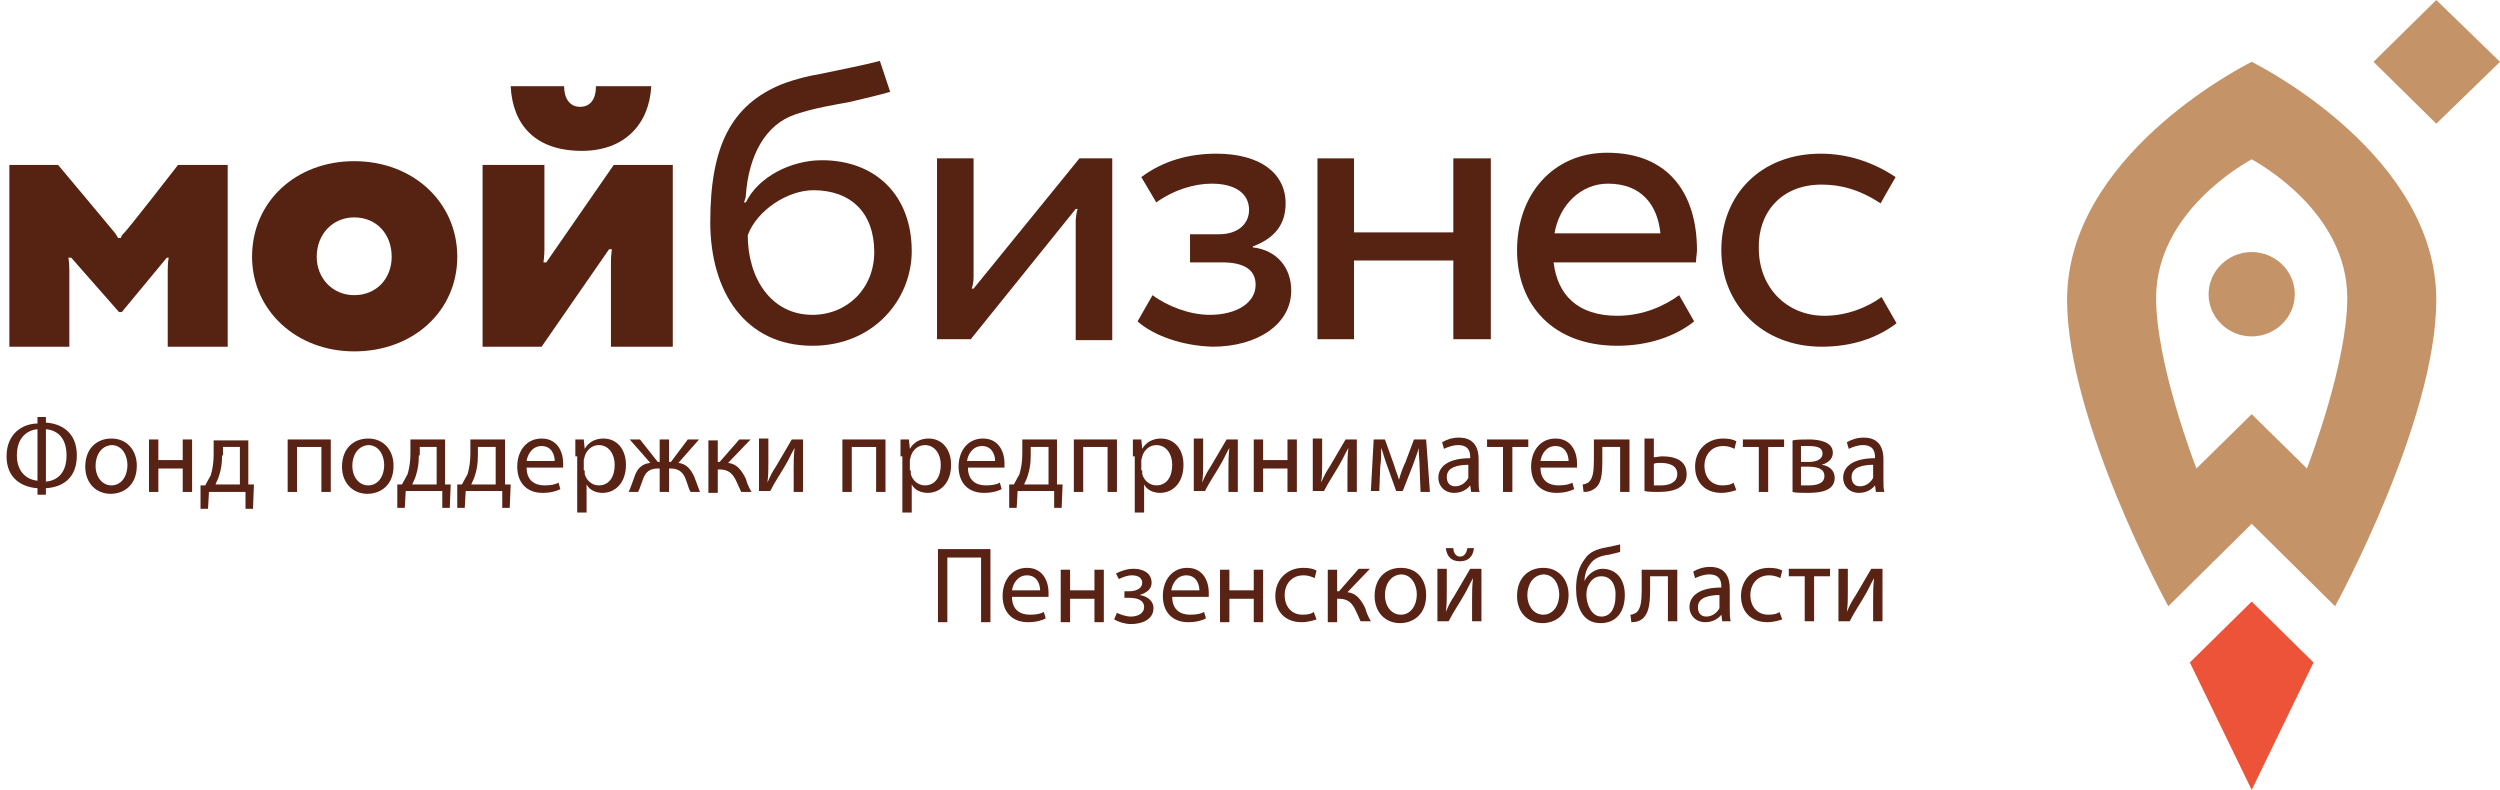
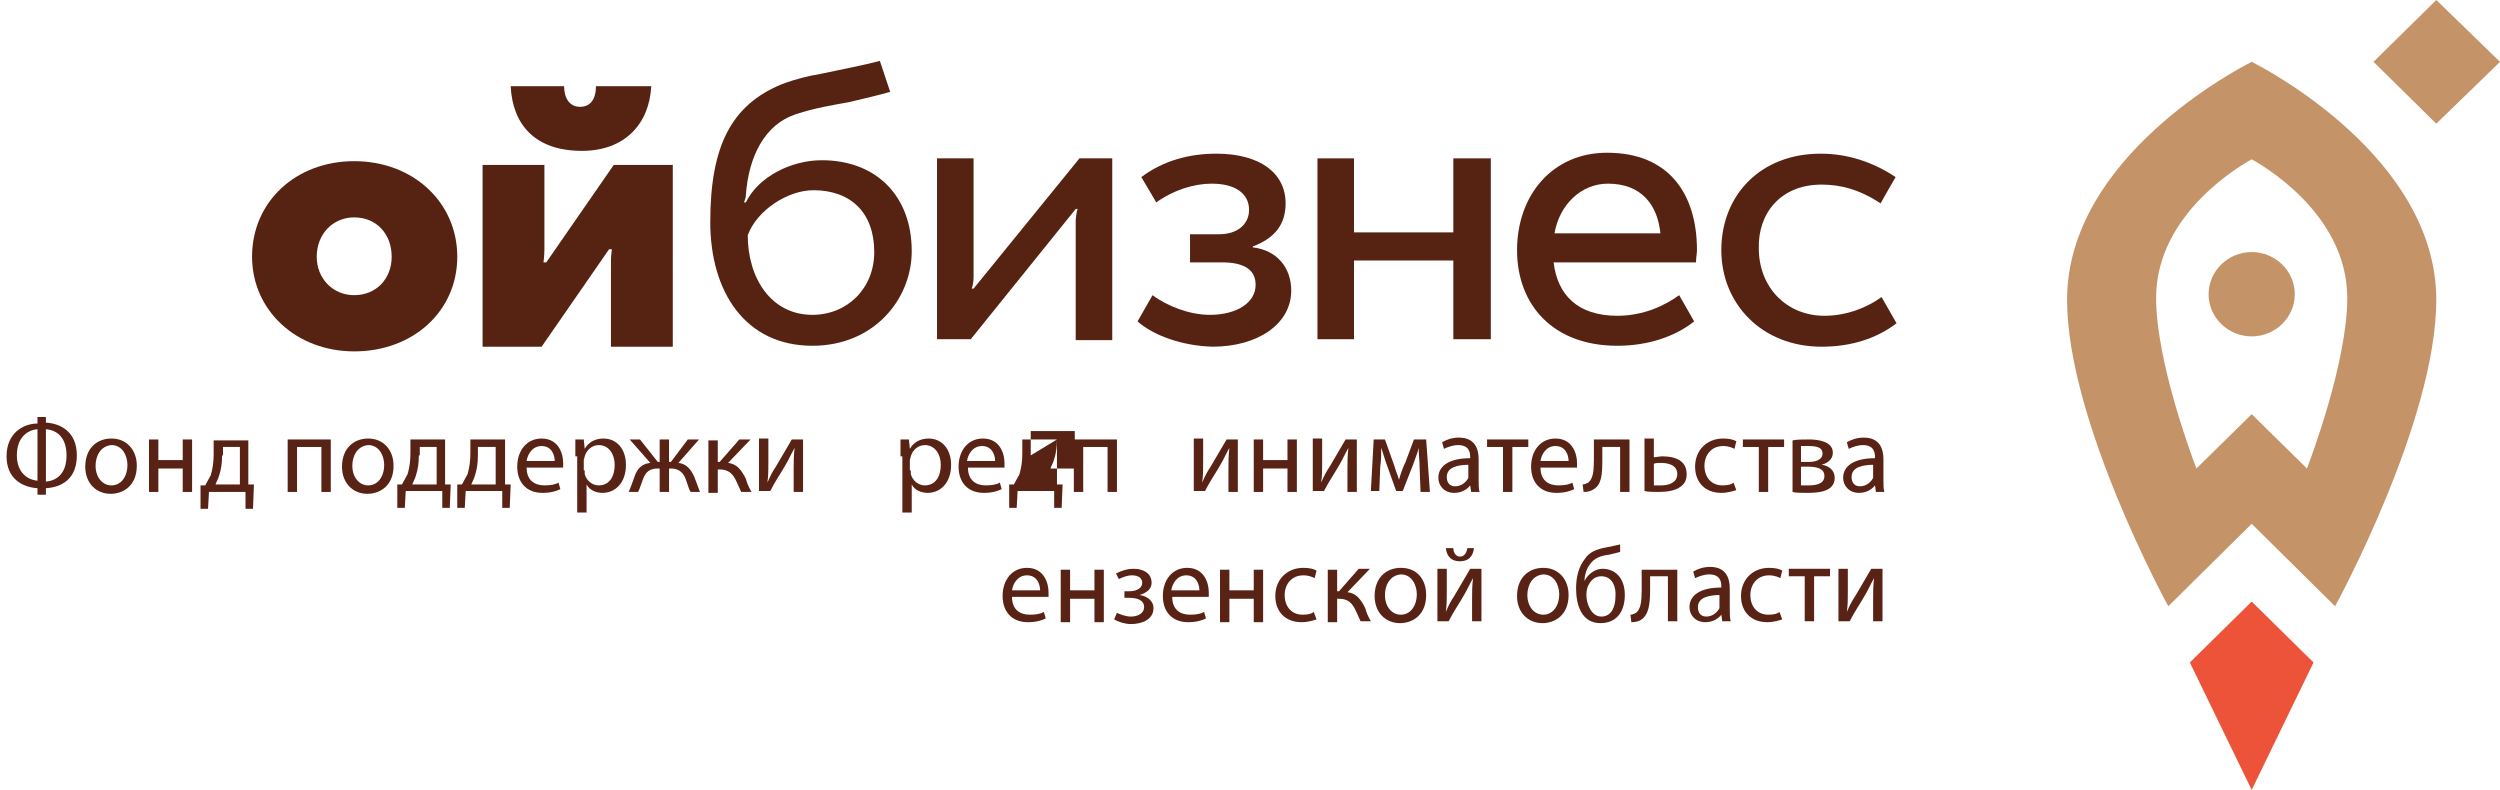
<svg xmlns="http://www.w3.org/2000/svg" xmlns:xlink="http://www.w3.org/1999/xlink" id="Слой_1" x="0px" y="0px" viewBox="0 0 266.8 84.3" style="enable-background:new 0 0 266.8 84.3;" xml:space="preserve">
  <style type="text/css"> .st0{fill:#ED5338;} .st1{clip-path:url(#SVGID_2_);fill:#C59368;} .st2{clip-path:url(#SVGID_2_);} .st3{fill:#582215;} .st4{clip-path:url(#SVGID_2_);fill:#562212;} </style>
  <polygon class="st0" points="233.7,70.7 240.3,84.3 246.9,70.7 240.3,64.2 " />
  <g>
    <defs>
      <rect id="SVGID_1_" x="-1.2" width="268" height="84.3" />
    </defs>
    <clipPath id="SVGID_2_">
      <use xlink:href="#SVGID_1_" style="overflow:visible;" />
    </clipPath>
    <path class="st1" d="M240.3,26.9c-2.5,0-4.6,2-4.6,4.5c0,2.5,2.1,4.5,4.6,4.5c2.5,0,4.6-2,4.6-4.5 C244.9,28.9,242.8,26.9,240.3,26.9" />
    <path class="st1" d="M240.3,6.6c-1.4,0.7-19.7,10.2-19.7,25.4c0,13,10.8,32.7,10.8,32.7l8.9-8.8l8.9,8.8c0,0,10.8-19.7,10.8-32.7 C260,16.8,241.7,7.3,240.3,6.6 M246.2,50l-5.9-5.8l-5.9,5.8c-0.3-0.8-4.3-11.3-4.3-18.2c0-9.2,9.5-14.4,10.2-14.8 c0.7,0.4,10.2,5.6,10.2,14.8C250.5,38.7,246.5,49.2,246.2,50" />
    <polygon class="st1" points="260,13.2 253.3,6.6 260,0 266.8,6.6 " />
    <g class="st2">
      <path class="st3" d="M4.9,44.4v0.7c1.6,0.1,3.3,1,3.3,3.5c0,2.5-1.6,3.4-3.3,3.5v0.7H4v-0.7c-1.6-0.1-3.3-1-3.3-3.4 c0-2.5,1.8-3.5,3.3-3.5v-0.7H4.9z M4,45.8c-1,0.1-2.2,0.8-2.2,2.8c0,1.8,1.1,2.6,2.2,2.7V45.8z M4.9,51.4c1.1-0.1,2.2-0.8,2.2-2.8 c0-2-1.1-2.7-2.2-2.8V51.4z" />
      <path class="st3" d="M14.6,49.7c0,2.1-1.4,3-2.8,3c-1.5,0-2.7-1.1-2.7-2.9c0-1.9,1.2-3,2.8-3C13.5,46.8,14.6,48,14.6,49.7z M10.2,49.7c0,1.2,0.7,2.1,1.7,2.1c1,0,1.7-0.9,1.7-2.2c0-0.9-0.5-2.1-1.7-2.1C10.7,47.6,10.2,48.7,10.2,49.7z" />
      <path class="st3" d="M16.9,46.9v2.2h2.6v-2.2h1v5.6h-1V50h-2.6v2.5h-1v-5.6H16.9z" />
      <path class="st3" d="M26.5,46.9v4.8l0.6,0L27,54.3h-0.8l0-1.8h-3.9l-0.1,1.8h-0.8l0-2.5l0.5,0c0.2-0.4,0.4-0.7,0.6-1.1 c0.2-0.7,0.3-1.4,0.3-2.2v-1.5H26.5z M23.7,48.6c0,0.8-0.1,1.5-0.3,2.1c-0.1,0.4-0.3,0.7-0.4,1h2.6v-4h-1.8V48.6z" />
      <path class="st3" d="M35.3,46.9v5.6h-1v-4.8h-2.6v4.8h-1v-5.6H35.3z" />
      <path class="st3" d="M42,49.7c0,2.1-1.4,3-2.8,3c-1.5,0-2.7-1.1-2.7-2.9c0-1.9,1.2-3,2.8-3C40.9,46.8,42,48,42,49.7z M37.6,49.7 c0,1.2,0.7,2.1,1.7,2.1c1,0,1.7-0.9,1.7-2.2c0-0.9-0.5-2.1-1.7-2.1C38.1,47.6,37.6,48.7,37.6,49.7z" />
      <path class="st3" d="M47.5,46.9v4.8l0.6,0l-0.1,2.5h-0.8l0-1.8h-3.9l-0.1,1.8h-0.8l0-2.5l0.5,0c0.2-0.4,0.4-0.7,0.6-1.1 c0.2-0.7,0.3-1.4,0.3-2.2v-1.5H47.5z M44.7,48.6c0,0.8-0.1,1.5-0.3,2.1c-0.1,0.4-0.3,0.7-0.4,1h2.6v-4h-1.8V48.6z" />
      <path class="st3" d="M53.9,46.9v4.8l0.6,0l-0.1,2.5h-0.8l0-1.8h-3.9l-0.1,1.8h-0.8l0-2.5l0.5,0c0.2-0.4,0.4-0.7,0.6-1.1 c0.2-0.7,0.3-1.4,0.3-2.2v-1.5H53.9z M51,48.6c0,0.8-0.1,1.5-0.3,2.1c-0.1,0.4-0.3,0.7-0.4,1h2.6v-4H51V48.6z" />
      <path class="st3" d="M56.2,49.9c0,1.4,0.9,1.9,1.9,1.9c0.7,0,1.2-0.1,1.5-0.3l0.2,0.7c-0.4,0.2-1,0.4-1.9,0.4 c-1.7,0-2.7-1.1-2.7-2.8c0-1.7,1-3,2.6-3c1.8,0,2.3,1.6,2.3,2.6c0,0.2,0,0.4,0,0.5H56.2z M59.2,49.2c0-0.6-0.3-1.6-1.4-1.6 c-1,0-1.5,0.9-1.6,1.6H59.2z" />
      <path class="st3" d="M61.4,48.7c0-0.7,0-1.3,0-1.8h0.9l0.1,1h0c0.4-0.7,1.1-1.1,2-1.1c1.4,0,2.4,1.1,2.4,2.8c0,2-1.2,3-2.5,3 c-0.7,0-1.4-0.3-1.7-0.9h0v3h-1V48.7z M62.4,50.2c0,0.1,0,0.3,0,0.4c0.2,0.7,0.8,1.2,1.5,1.2c1.1,0,1.7-0.9,1.7-2.2 c0-1.1-0.6-2.1-1.7-2.1c-0.7,0-1.3,0.5-1.5,1.2c0,0.1-0.1,0.3-0.1,0.4V50.2z" />
      <path class="st3" d="M68.3,46.9l1.9,2.4h0.2v-2.4h1v2.4h0.2l1.8-2.4h1.2l-2.2,2.5c0.8,0.1,1.3,0.6,1.7,1.5 c0.2,0.5,0.4,1.1,0.6,1.6h-1c-0.2-0.3-0.3-0.8-0.5-1.3c-0.3-0.9-0.9-1.2-1.6-1.2h-0.2v2.5h-1V50h-0.2c-0.8,0-1.3,0.3-1.6,1.2 c-0.2,0.5-0.3,0.9-0.5,1.3h-1c0.2-0.5,0.4-1,0.6-1.6c0.3-0.9,0.8-1.4,1.7-1.5l-2.2-2.5H68.3z" />
      <path class="st3" d="M76.6,46.9v2.4h0.2l2.1-2.4h1.2l-2.4,2.5c0.9,0.1,1.4,0.7,1.9,1.7c0.1,0.4,0.3,0.9,0.6,1.4h-1.1 c-0.1-0.2-0.3-0.7-0.5-1.1c-0.4-0.9-0.9-1.3-1.8-1.3h-0.2v2.5h-1v-5.6H76.6z" />
      <path class="st3" d="M82,46.9v2.4c0,0.9,0,1.4-0.1,2.2l0,0c0.3-0.7,0.5-1.1,0.9-1.7l1.7-2.9h1.2v5.6h-1v-2.4c0-0.9,0-1.4,0.1-2.3 h0c-0.4,0.7-0.6,1.2-0.9,1.7c-0.5,0.9-1.2,1.9-1.7,2.9H81v-5.6H82z" />
-       <path class="st3" d="M94.5,46.9v5.6h-1v-4.8h-2.6v4.8h-1v-5.6H94.5z" />
      <path class="st3" d="M96.1,48.7c0-0.7,0-1.3,0-1.8H97l0.1,1h0c0.4-0.7,1.1-1.1,2-1.1c1.4,0,2.4,1.1,2.4,2.8c0,2-1.2,3-2.5,3 c-0.7,0-1.4-0.3-1.7-0.9h0v3h-1V48.7z M97.2,50.2c0,0.1,0,0.3,0,0.4c0.2,0.7,0.8,1.2,1.5,1.2c1.1,0,1.7-0.9,1.7-2.2 c0-1.1-0.6-2.1-1.7-2.1c-0.7,0-1.3,0.5-1.5,1.2c0,0.1-0.1,0.3-0.1,0.4V50.2z" />
      <path class="st3" d="M103.3,49.9c0,1.4,0.9,1.9,1.9,1.9c0.7,0,1.2-0.1,1.5-0.3l0.2,0.7c-0.4,0.2-1,0.4-1.9,0.4 c-1.7,0-2.7-1.1-2.7-2.8c0-1.7,1-3,2.6-3c1.8,0,2.3,1.6,2.3,2.6c0,0.2,0,0.4,0,0.5H103.3z M106.2,49.2c0-0.6-0.3-1.6-1.4-1.6 c-1,0-1.5,0.9-1.6,1.6H106.2z" />
-       <path class="st3" d="M112.8,46.9v4.8l0.6,0l-0.1,2.5h-0.8l0-1.8h-3.9l-0.1,1.8h-0.8l0-2.5l0.5,0c0.2-0.4,0.4-0.7,0.6-1.1 c0.2-0.7,0.3-1.4,0.3-2.2v-1.5H112.8z M110,48.6c0,0.8-0.1,1.5-0.3,2.1c-0.1,0.4-0.3,0.7-0.4,1h2.6v-4H110V48.6z" />
+       <path class="st3" d="M112.8,46.9v4.8l0.6,0l-0.1,2.5h-0.8l0-1.8h-3.9l-0.1,1.8h-0.8l0-2.5l0.5,0c0.2-0.4,0.4-0.7,0.6-1.1 c0.2-0.7,0.3-1.4,0.3-2.2v-1.5H112.8z c0,0.8-0.1,1.5-0.3,2.1c-0.1,0.4-0.3,0.7-0.4,1h2.6v-4H110V48.6z" />
      <path class="st3" d="M119.2,46.9v5.6h-1v-4.8h-2.6v4.8h-1v-5.6H119.2z" />
-       <path class="st3" d="M120.9,48.7c0-0.7,0-1.3,0-1.8h0.9l0.1,1h0c0.4-0.7,1.1-1.1,2-1.1c1.4,0,2.4,1.1,2.4,2.8c0,2-1.2,3-2.5,3 c-0.7,0-1.4-0.3-1.7-0.9h0v3h-1V48.7z M121.9,50.2c0,0.1,0,0.3,0,0.4c0.2,0.7,0.8,1.2,1.5,1.2c1.1,0,1.7-0.9,1.7-2.2 c0-1.1-0.6-2.1-1.7-2.1c-0.7,0-1.3,0.5-1.5,1.2c0,0.1-0.1,0.3-0.1,0.4V50.2z" />
      <path class="st3" d="M128.4,46.9v2.4c0,0.9,0,1.4-0.1,2.2l0,0c0.3-0.7,0.5-1.1,0.9-1.7l1.7-2.9h1.2v5.6h-1v-2.4 c0-0.9,0-1.4,0.1-2.3h0c-0.4,0.7-0.6,1.2-0.9,1.7c-0.5,0.9-1.2,1.9-1.7,2.9h-1.2v-5.6H128.4z" />
      <path class="st3" d="M134.8,46.9v2.2h2.6v-2.2h1v5.6h-1V50h-2.6v2.5h-1v-5.6H134.8z" />
      <path class="st3" d="M141.1,46.9v2.4c0,0.9,0,1.4-0.1,2.2l0,0c0.3-0.7,0.5-1.1,0.9-1.7l1.7-2.9h1.2v5.6h-1v-2.4 c0-0.9,0-1.4,0.1-2.3h0c-0.4,0.7-0.6,1.2-0.9,1.7c-0.5,0.9-1.2,1.9-1.7,2.9h-1.2v-5.6H141.1z" />
      <path class="st3" d="M146.6,46.9h1.2l1,2.8c0.1,0.4,0.4,1.1,0.5,1.5h0c0.1-0.4,0.4-1.3,0.7-1.9l0.9-2.4h1.3l0.4,5.6h-1l-0.1-2.7 c0-0.6-0.1-1.3-0.1-2h0c-0.1,0.5-0.3,0.9-0.6,1.8l-1.1,2.8h-0.7l-1-2.8c-0.2-0.5-0.4-1.3-0.6-1.8h0c0,0.7,0,1.4-0.1,2l-0.1,2.6 h-0.9L146.6,46.9z" />
      <path class="st3" d="M157.8,51.2c0,0.5,0,1,0.1,1.3H157l-0.1-0.7h0c-0.3,0.4-0.9,0.8-1.7,0.8c-1.1,0-1.7-0.8-1.7-1.6 c0-1.3,1.2-2.1,3.4-2.1v-0.1c0-0.5-0.1-1.3-1.3-1.3c-0.5,0-1.1,0.2-1.5,0.4l-0.2-0.7c0.5-0.3,1.1-0.5,1.8-0.5 c1.7,0,2.1,1.2,2.1,2.3V51.2z M156.8,49.6c-1.1,0-2.4,0.2-2.4,1.3c0,0.7,0.4,1,0.9,1c0.7,0,1.2-0.5,1.4-0.9c0-0.1,0-0.2,0-0.3 V49.6z" />
      <path class="st3" d="M163.1,46.9v0.8h-1.7v4.8h-1v-4.8h-1.7v-0.8H163.1z" />
      <path class="st3" d="M164.4,49.9c0,1.4,0.9,1.9,1.9,1.9c0.7,0,1.2-0.1,1.5-0.3l0.2,0.7c-0.4,0.2-1,0.4-1.9,0.4 c-1.7,0-2.7-1.1-2.7-2.8c0-1.7,1-3,2.6-3c1.8,0,2.3,1.6,2.3,2.6c0,0.2,0,0.4,0,0.5H164.4z M167.4,49.2c0-0.6-0.3-1.6-1.4-1.6 c-1,0-1.5,0.9-1.6,1.6H167.4z" />
      <path class="st3" d="M173.9,46.9v5.6h-1v-4.8H171v1.4c0,1.6-0.1,2.6-0.9,3.1c-0.3,0.2-0.6,0.3-1.1,0.3l-0.1-0.8 c0.2,0,0.4-0.1,0.6-0.2c0.5-0.4,0.6-1.2,0.6-2.4v-2.2H173.9z" />
      <path class="st3" d="M176.5,46.9v1.9c0.2,0,0.6-0.1,0.9-0.1c1.3,0,2.6,0.4,2.6,1.9c0,0.6-0.2,1-0.6,1.3c-0.6,0.5-1.6,0.6-2.4,0.6 c-0.6,0-1.1,0-1.5-0.1v-5.6H176.5z M176.5,51.8c0.2,0,0.4,0,0.8,0c0.8,0,1.7-0.3,1.7-1.2c0-1-1-1.2-1.8-1.2c-0.3,0-0.5,0-0.7,0.1 V51.8z" />
      <path class="st3" d="M185.3,52.3c-0.3,0.1-0.9,0.3-1.6,0.3c-1.7,0-2.8-1.1-2.8-2.8c0-1.7,1.2-3,3-3c0.6,0,1.1,0.1,1.4,0.3 l-0.2,0.8c-0.2-0.1-0.6-0.3-1.2-0.3c-1.3,0-2,1-2,2.1c0,1.3,0.8,2.1,1.9,2.1c0.6,0,1-0.1,1.2-0.3L185.3,52.3z" />
      <path class="st3" d="M190.4,46.9v0.8h-1.7v4.8h-1v-4.8h-1.7v-0.8H190.4z" />
      <path class="st3" d="M191.3,47c0.4-0.1,1.1-0.1,1.8-0.1c0.9,0,2.5,0.2,2.5,1.4c0,0.7-0.5,1.1-1.2,1.3v0c0.8,0.1,1.4,0.6,1.4,1.4 c0,1.5-1.8,1.6-2.9,1.6c-0.6,0-1.3,0-1.6-0.1V47z M192.2,51.8c0.3,0,0.5,0,0.8,0c0.7,0,1.7-0.1,1.7-1c0-0.8-0.8-1-1.8-1h-0.7V51.8 z M192.2,49.3h0.8c0.7,0,1.5-0.2,1.5-0.9c0-0.6-0.5-0.8-1.5-0.8c-0.3,0-0.6,0-0.8,0V49.3z" />
      <path class="st3" d="M201,51.2c0,0.5,0,1,0.1,1.3h-0.9l-0.1-0.7h0c-0.3,0.4-0.9,0.8-1.7,0.8c-1.1,0-1.7-0.8-1.7-1.6 c0-1.3,1.2-2.1,3.4-2.1v-0.1c0-0.5-0.1-1.3-1.3-1.3c-0.5,0-1.1,0.2-1.5,0.4l-0.2-0.7c0.5-0.3,1.1-0.5,1.8-0.5 c1.7,0,2.1,1.2,2.1,2.3V51.2z M200,49.6c-1.1,0-2.4,0.2-2.4,1.3c0,0.7,0.4,1,0.9,1c0.7,0,1.2-0.5,1.4-0.9c0-0.1,0-0.2,0-0.3V49.6z " />
-       <path class="st3" d="M105.7,58.6v7.8h-1v-6.9h-3.6v6.9h-1v-7.8H105.7z" />
      <path class="st3" d="M108,63.7c0,1.4,0.9,1.9,1.9,1.9c0.7,0,1.2-0.1,1.5-0.3l0.2,0.7c-0.4,0.2-1,0.4-1.9,0.4 c-1.7,0-2.7-1.1-2.7-2.8c0-1.7,1-3,2.6-3c1.8,0,2.3,1.6,2.3,2.6c0,0.2,0,0.4,0,0.5H108z M111,63c0-0.6-0.3-1.6-1.4-1.6 c-1,0-1.5,0.9-1.6,1.6H111z" />
      <path class="st3" d="M114.2,60.7V63h2.6v-2.2h1v5.6h-1v-2.5h-2.6v2.5h-1v-5.6H114.2z" />
      <path class="st3" d="M120,63.1h0.5c0.9,0,1.4-0.4,1.4-0.9c0-0.5-0.4-0.8-1.1-0.8c-0.5,0-1,0.2-1.4,0.4l-0.3-0.6 c0.6-0.3,1.2-0.5,1.9-0.5c0.9,0,1.9,0.4,1.9,1.5c0,0.7-0.6,1.1-1.3,1.3v0c0.8,0.1,1.5,0.6,1.5,1.4c0,1.2-1.2,1.7-2.4,1.7 c-0.6,0-1.3-0.2-1.8-0.5l0.3-0.7c0.4,0.2,1,0.4,1.5,0.4c0.8,0,1.4-0.4,1.4-1c0-0.8-0.8-1-1.6-1H120L120,63.1z" />
      <path class="st3" d="M125.1,63.7c0,1.4,0.9,1.9,1.9,1.9c0.7,0,1.2-0.1,1.5-0.3l0.2,0.7c-0.4,0.2-1,0.4-1.9,0.4 c-1.7,0-2.7-1.1-2.7-2.8c0-1.7,1-3,2.6-3c1.8,0,2.3,1.6,2.3,2.6c0,0.2,0,0.4,0,0.5H125.1z M128,63c0-0.6-0.3-1.6-1.4-1.6 c-1,0-1.5,0.9-1.6,1.6H128z" />
      <path class="st3" d="M131.2,60.7V63h2.6v-2.2h1v5.6h-1v-2.5h-2.6v2.5h-1v-5.6H131.2z" />
      <path class="st3" d="M140.5,66.1c-0.3,0.1-0.9,0.3-1.6,0.3c-1.7,0-2.8-1.1-2.8-2.8c0-1.7,1.2-3,3-3c0.6,0,1.1,0.1,1.4,0.3 l-0.2,0.8c-0.2-0.1-0.6-0.3-1.2-0.3c-1.3,0-2,1-2,2.1c0,1.3,0.8,2.1,1.9,2.1c0.6,0,1-0.1,1.2-0.3L140.5,66.1z" />
      <path class="st3" d="M142.7,60.7v2.4h0.2l2.1-2.4h1.2l-2.4,2.5c0.9,0.1,1.4,0.7,1.9,1.7c0.1,0.4,0.3,0.9,0.6,1.4h-1.1 c-0.1-0.2-0.3-0.7-0.5-1.1c-0.4-0.9-0.9-1.3-1.8-1.3h-0.2v2.5h-1v-5.6H142.7z" />
      <path class="st3" d="M152.2,63.5c0,2.1-1.4,3-2.8,3c-1.5,0-2.7-1.1-2.7-2.9c0-1.9,1.2-3,2.8-3C151.2,60.6,152.2,61.8,152.2,63.5z M147.8,63.5c0,1.2,0.7,2.1,1.7,2.1c1,0,1.7-0.9,1.7-2.2c0-0.9-0.5-2.1-1.7-2.1C148.3,61.4,147.8,62.5,147.8,63.5z" />
      <path class="st3" d="M154.4,60.7v2.4c0,0.9,0,1.4-0.1,2.2l0,0c0.3-0.7,0.5-1.1,0.9-1.7l1.7-2.9h1.2v5.6h-1V64c0-0.9,0-1.4,0.1-2.3 h0c-0.4,0.7-0.6,1.2-0.9,1.7c-0.5,0.9-1.2,1.9-1.7,2.9h-1.2v-5.6H154.4z M155.1,58.5c0,0.5,0.3,0.9,0.7,0.9c0.5,0,0.7-0.4,0.8-0.9 h0.7c-0.1,0.9-0.6,1.4-1.5,1.4c-1,0-1.4-0.6-1.5-1.4H155.1z" />
      <path class="st3" d="M167.4,63.5c0,2.1-1.4,3-2.8,3c-1.5,0-2.7-1.1-2.7-2.9c0-1.9,1.2-3,2.8-3C166.3,60.6,167.4,61.8,167.4,63.5z M163,63.5c0,1.2,0.7,2.1,1.7,2.1c1,0,1.7-0.9,1.7-2.2c0-0.9-0.5-2.1-1.7-2.1C163.5,61.4,163,62.5,163,63.5z" />
      <path class="st3" d="M172.9,58.9c-0.3,0.1-0.8,0.2-1.2,0.3c-0.9,0.1-1.6,0.4-2,1c-0.4,0.5-0.6,1.2-0.6,1.8h0 c0.4-0.8,1.2-1.3,1.9-1.3c1.4,0,2.4,1,2.4,2.8c0,1.8-0.9,3-2.6,3c-2,0-2.6-1.9-2.6-3.7c0-1.3,0.3-2.3,0.9-3.1 c0.5-0.8,1.3-1.1,2.4-1.3c0.5-0.1,1-0.2,1.4-0.3L172.9,58.9z M170.9,61.5c-0.6,0-1,0.3-1.3,0.8c-0.2,0.3-0.3,0.7-0.3,1.2 c0,0.9,0.5,2.3,1.6,2.3c1.1,0,1.5-1.1,1.5-2.1C172.5,62.7,172.1,61.5,170.9,61.5z" />
      <path class="st3" d="M179,60.7v5.6h-1v-4.8h-1.9V63c0,1.6-0.2,2.6-0.9,3.1c-0.3,0.2-0.6,0.3-1.1,0.3l-0.1-0.8 c0.2,0,0.4-0.1,0.6-0.2c0.5-0.4,0.6-1.2,0.6-2.4v-2.2H179z" />
      <path class="st3" d="M184.6,65c0,0.5,0,1,0.1,1.3h-0.9l-0.1-0.7h0c-0.3,0.4-0.9,0.8-1.7,0.8c-1.1,0-1.7-0.8-1.7-1.6 c0-1.3,1.2-2.1,3.4-2.1v-0.1c0-0.5-0.1-1.3-1.3-1.3c-0.5,0-1.1,0.2-1.5,0.4l-0.2-0.7c0.5-0.3,1.1-0.5,1.8-0.5 c1.7,0,2.1,1.2,2.1,2.3V65z M183.6,63.5c-1.1,0-2.4,0.2-2.4,1.3c0,0.7,0.4,1,0.9,1c0.7,0,1.2-0.5,1.4-0.9c0-0.1,0-0.2,0-0.3V63.5z " />
      <path class="st3" d="M190.2,66.1c-0.3,0.1-0.9,0.3-1.6,0.3c-1.7,0-2.8-1.1-2.8-2.8c0-1.7,1.2-3,3-3c0.6,0,1.1,0.1,1.4,0.3 l-0.2,0.8c-0.2-0.1-0.6-0.3-1.2-0.3c-1.3,0-2,1-2,2.1c0,1.3,0.8,2.1,1.9,2.1c0.6,0,1-0.1,1.2-0.3L190.2,66.1z" />
      <path class="st3" d="M195.3,60.7v0.8h-1.7v4.8h-1v-4.8h-1.7v-0.8H195.3z" />
      <path class="st3" d="M197.2,60.7v2.4c0,0.9,0,1.4-0.1,2.2l0,0c0.3-0.7,0.5-1.1,0.9-1.7l1.7-2.9h1.2v5.6h-1V64c0-0.9,0-1.4,0.1-2.3 h0c-0.4,0.7-0.6,1.2-0.9,1.7c-0.5,0.9-1.2,1.9-1.7,2.9h-1.2v-5.6H197.2z" />
    </g>
    <path class="st4" d="M95,9.8c-1,0.3-2.7,0.7-4.4,1.1c-1.6,0.3-3.6,0.6-5.7,1.3c-3.3,1.1-5,4.5-5.3,8.6c0,0.3-0.1,0.5-0.2,0.8l0.2,0 c1.3-2.7,4.8-4.5,8.1-4.5c5.8,0,9.6,3.8,9.6,9.7c0,5.1-4,10.1-10.6,10.1c-7.2,0-10.9-5.8-10.9-13.2c0-8.2,2.3-12.5,7.6-14.7 c1.6-0.6,2.9-0.9,4.1-1.1C90.3,7.3,92,7,93.9,6.5L95,9.8z M86.7,33.6c3.7,0,6.6-2.8,6.6-6.7c0-4.2-2.5-6.6-6.5-6.6 c-2.7,0-6,2.1-7,4.8C79.8,29.7,82.3,33.6,86.7,33.6" />
    <path class="st4" d="M103.6,36.2H100V16.9h3.9v12.7c0,0.5-0.1,0.9-0.2,1.2c0.1,0,0.2,0,0.2,0l11.3-13.9h3.5v19.4h-3.9V23.6 c0-0.4,0.1-1,0.2-1.3h-0.2L103.6,36.2z" />
    <path class="st4" d="M121.4,34.3l1.6-2.8c1.6,1.2,4,2.1,6.1,2.1c2.9,0,4.9-1.3,4.9-3.2c0-1.6-1.2-2.4-3.6-2.4H127v-3h3.1 c2,0,3.2-1.1,3.2-2.6c0-1.7-1.4-2.8-4-2.8c-1.9,0-4.1,0.7-5.9,2l-1.6-2.7c2.4-1.8,5.2-2.5,8-2.5c4.7,0,7.4,2.1,7.4,5.3 c0,2.2-1.1,3.7-3.5,4.6v0.1c2.6,0.3,4.1,2.2,4.1,4.6c0,3.6-3.6,6-8.4,6C126.1,36.9,123.1,35.8,121.4,34.3" />
    <polygon class="st4" points="155.1,36.2 155.1,27.8 144.5,27.8 144.5,36.2 140.6,36.2 140.6,16.9 144.5,16.9 144.5,24.8 155.1,24.8 155.1,16.9 159.1,16.9 159.1,36.2 " />
    <path class="st4" d="M181,27.9c0-0.4,0.1-0.8,0.1-1.2c0-5.9-2.9-10.4-9.6-10.4c-5.8,0-9.6,4.5-9.6,10.4c0,5.8,3.8,10.2,10.7,10.2 c3.3,0,6.2-1,8.2-2.6l-1.6-2.8c-1.5,1.1-3.8,2.2-6.6,2.2c-4.3,0-6.4-2.3-6.8-5.7h0H181z M171.6,19.6c3.6,0,5.3,2.3,5.6,5.3h-11.3 C166.4,21.9,168.7,19.6,171.6,19.6" />
    <path class="st4" d="M194.4,19.7c2,0,4,0.5,6.3,2c0,0,1-1.8,1.6-2.8c-2.4-1.6-5.1-2.5-8-2.5c-6.4,0-10.6,4.4-10.6,10.3 c0,5.7,4.3,10.3,10.7,10.3c3.2,0,5.9-0.9,8-2.5l-1.6-2.8c-1.5,1.1-3.7,2-6.1,2c-4,0-7-3-7-7.2C187.6,22.8,190,19.7,194.4,19.7" />
    <path class="st4" d="M63.6,9.2c0,1.4-0.6,2.2-1.7,2.2c-1.1,0-1.7-0.9-1.7-2.2h-5.7c0.2,4.1,2.6,6.9,7.6,6.9c4.6,0,7.2-2.9,7.4-6.9 H63.6z" />
    <path class="st4" d="M51.5,37l0-19.4h6.6c0,0,0,8.4,0,9c0,0.7-0.1,1.4-0.1,1.4h0.3l7.2-10.4h6.3V37h-6.6v-9.1 c0-0.6,0.1-1.3,0.1-1.3H65L57.8,37H51.5z" />
    <path class="st4" d="M37.8,17.2c6.3,0,11,4.4,11,10.2c0,5.8-4.7,10.1-11,10.1c-6.2,0-10.9-4.4-10.9-10.1 C26.9,21.5,31.6,17.2,37.8,17.2 M37.8,31.5c2.4,0,4-1.8,4-4.1c0-2.4-1.6-4.2-4-4.2c-2.3,0-4,1.8-4,4.2 C33.8,29.7,35.5,31.5,37.8,31.5" />
-     <path class="st4" d="M19,17.6c0,0-5.5,7.1-5.8,7.3c-0.3,0.3-0.3,0.5-0.3,0.5h-0.3c0,0-0.1-0.2-0.3-0.5c-0.4-0.5-6.1-7.3-6.1-7.3H1 V37h6.4v-8.1c0-0.9-0.1-1.4-0.1-1.4h0.3l5.1,5.8h0.3l4.8-5.8H18c0,0-0.1,0.5-0.1,1.4V37h6.4V17.6H19z" />
  </g>
</svg>